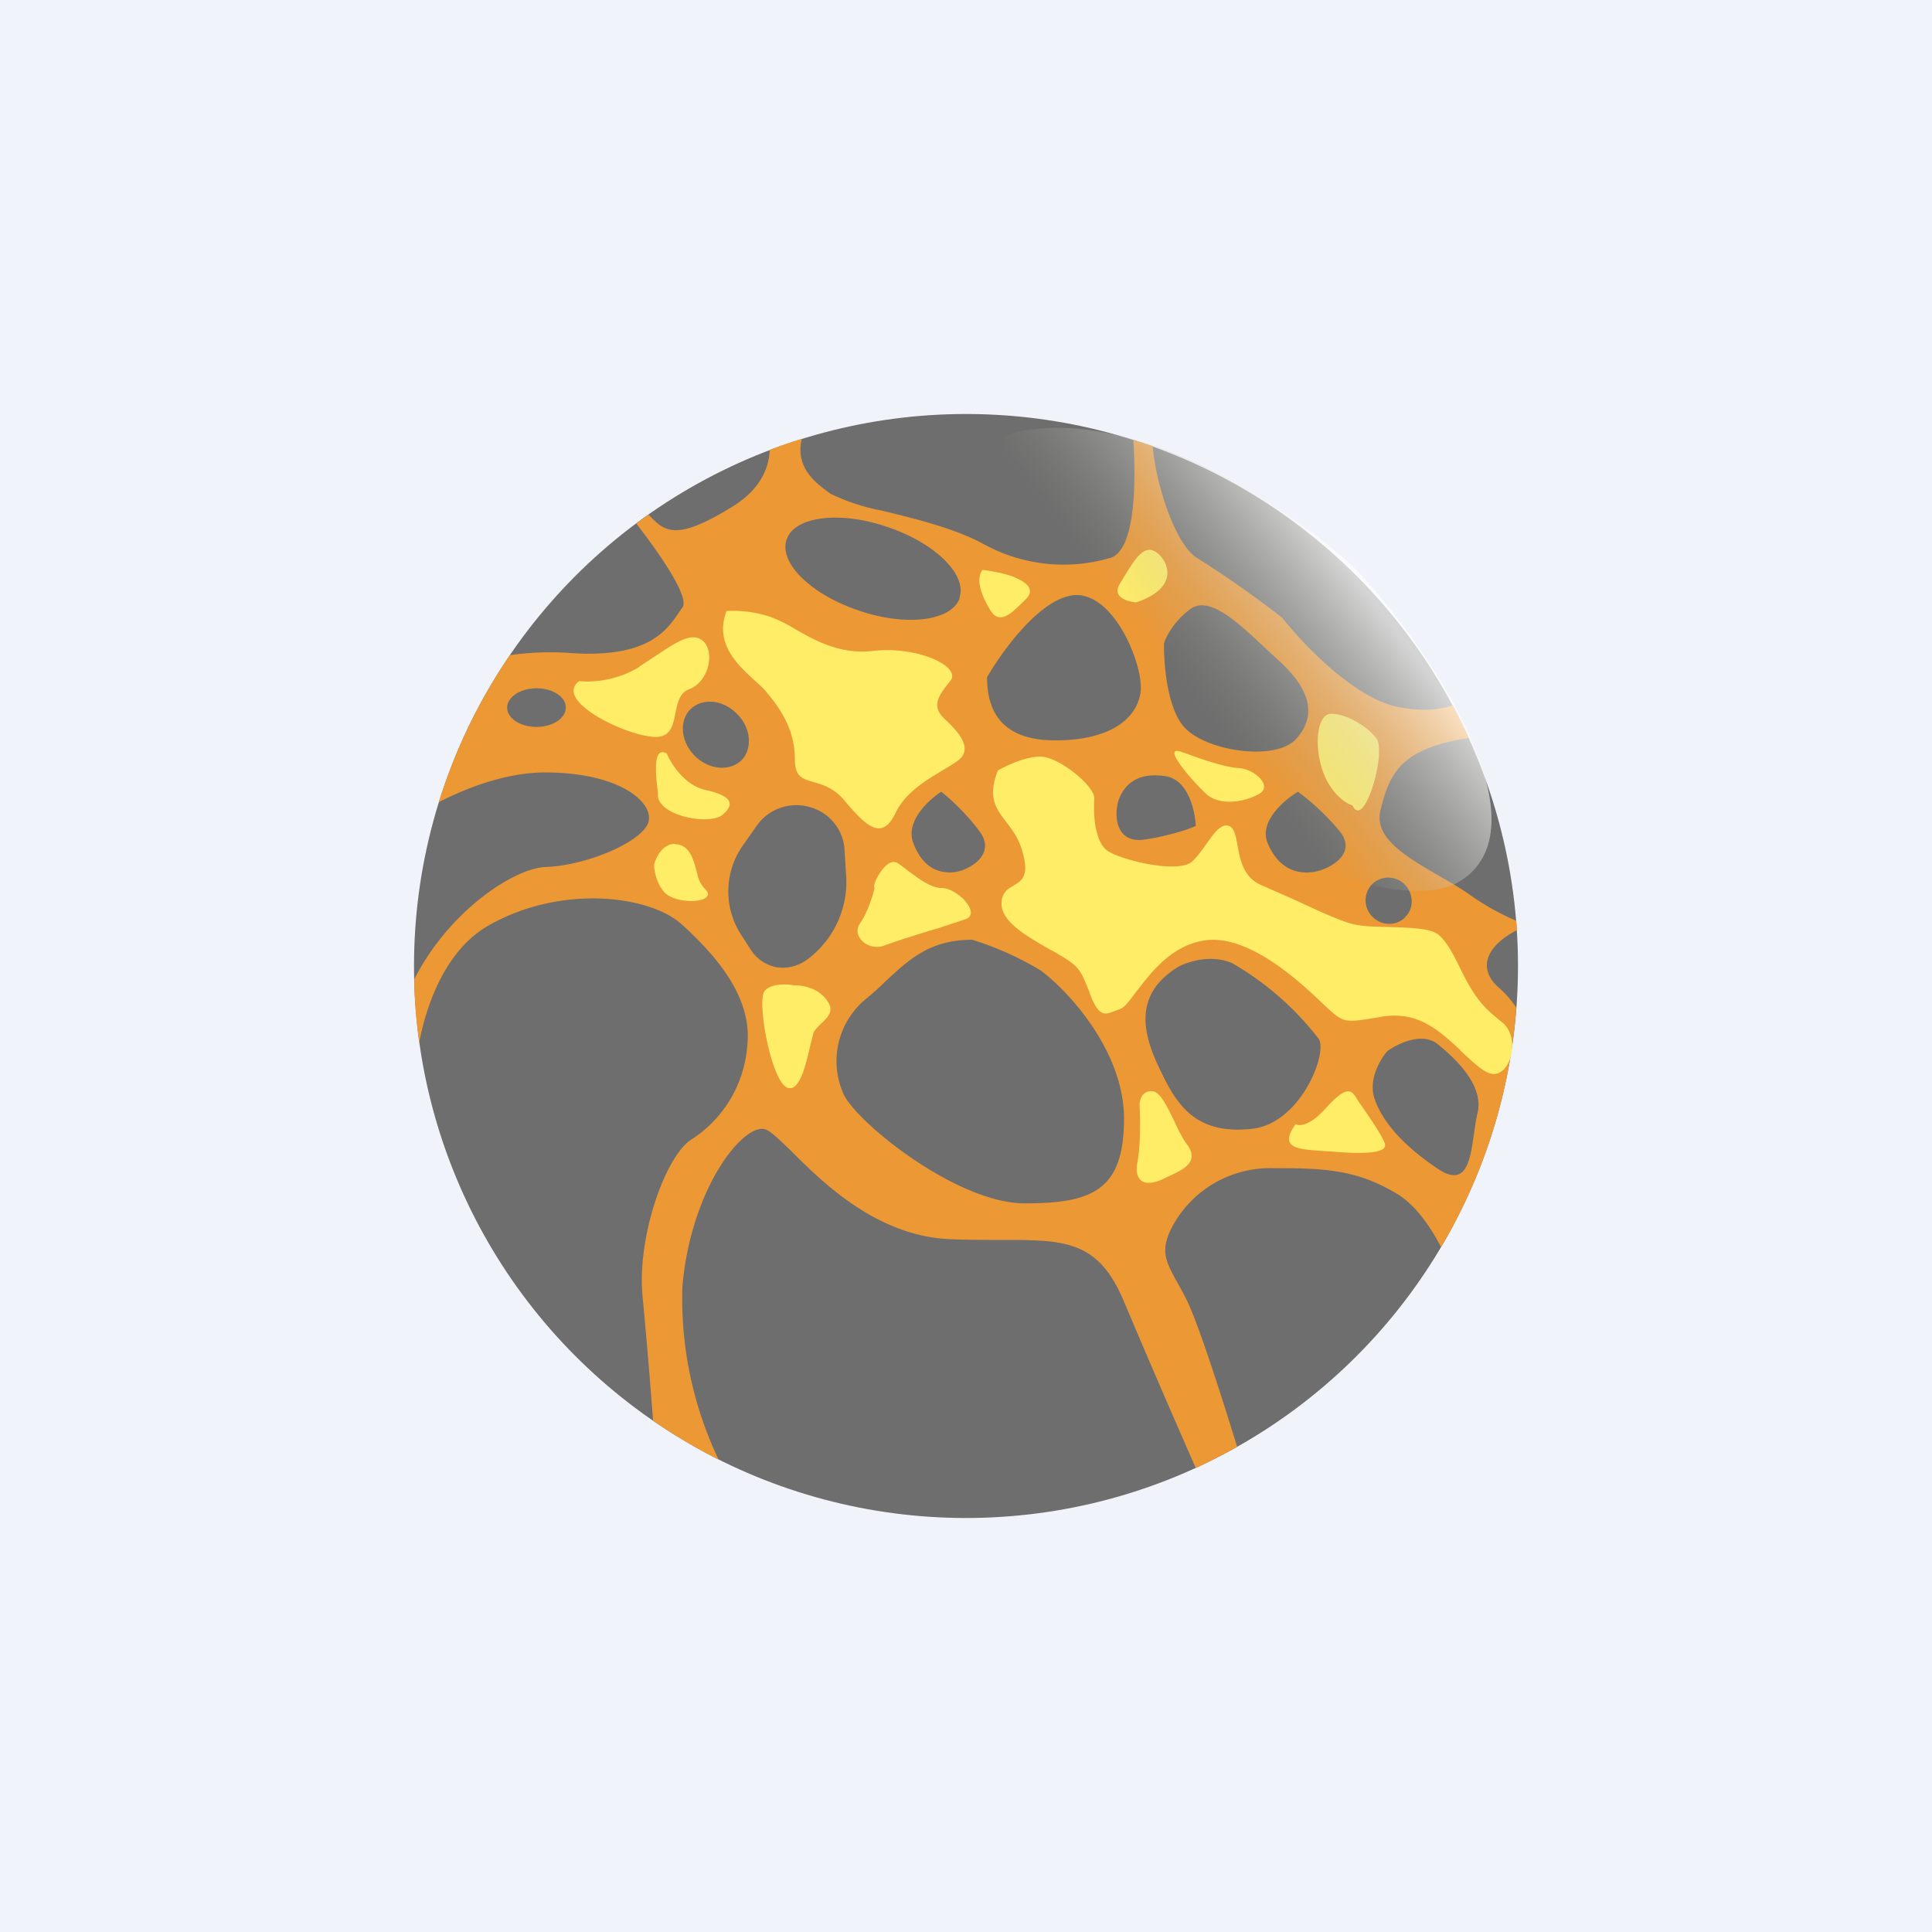
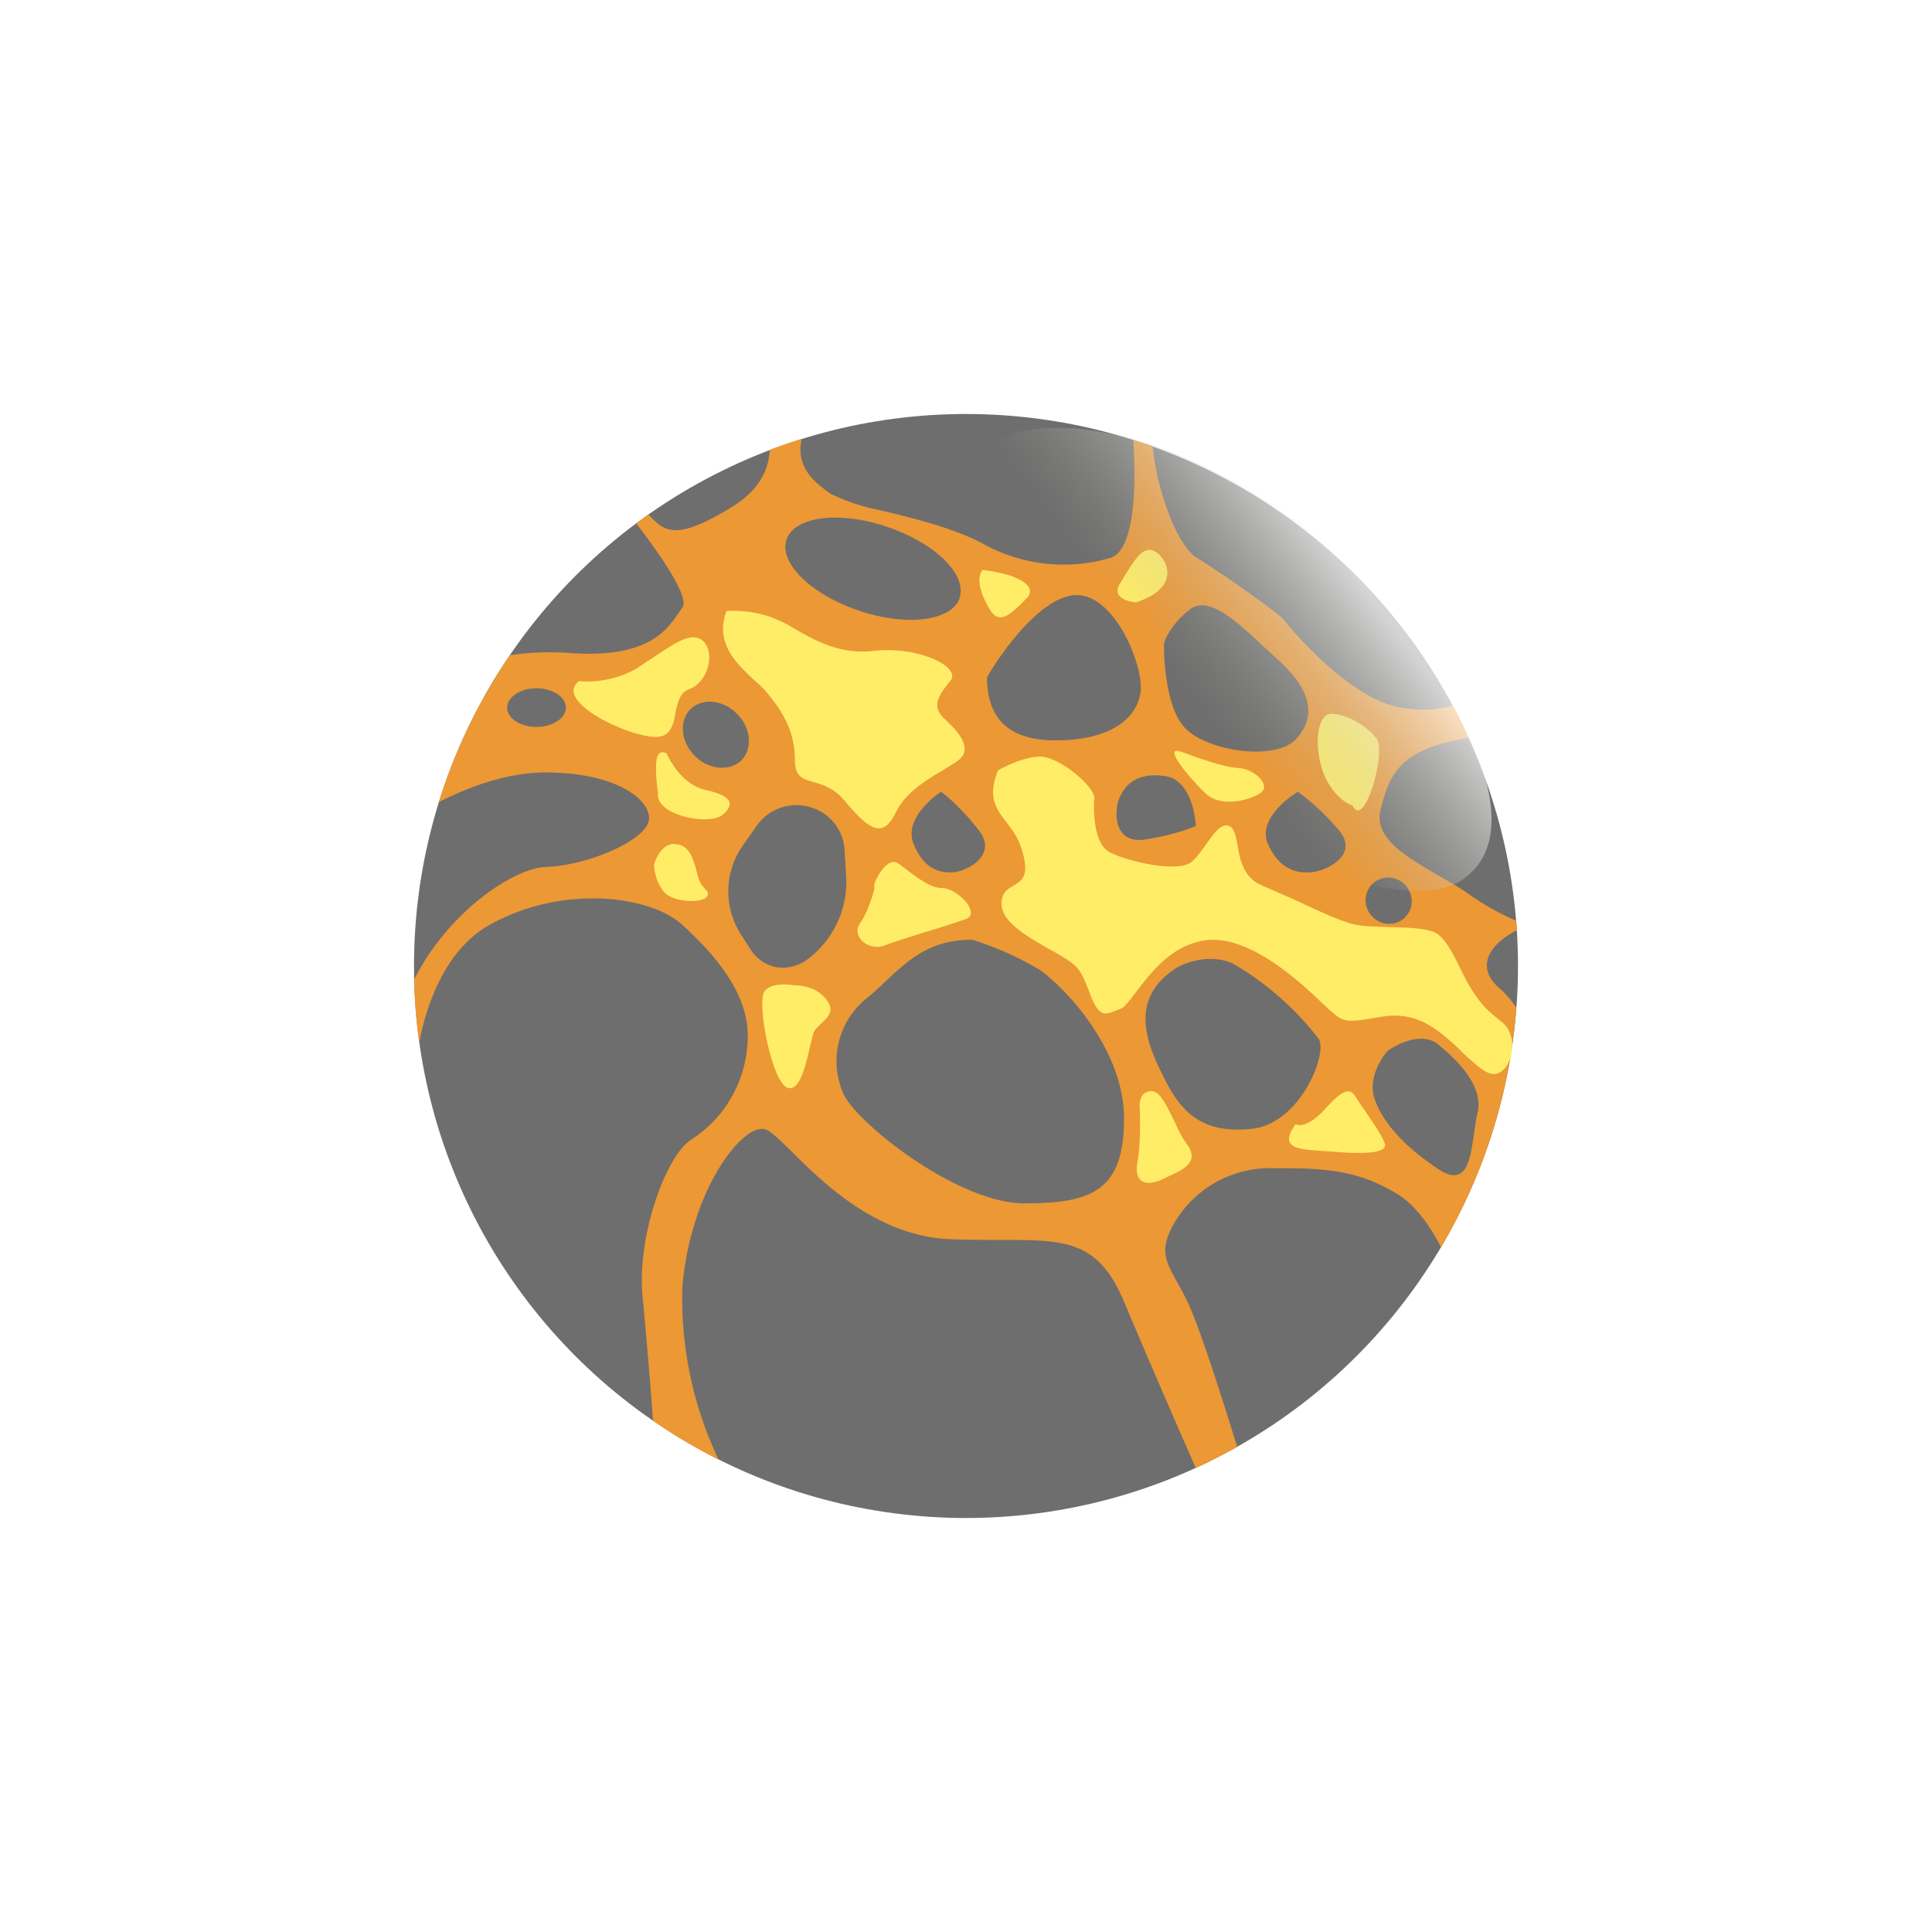
<svg xmlns="http://www.w3.org/2000/svg" width="56" height="56" viewBox="0 0 56 56">
-   <path fill="#F0F3FA" d="M0 0h56v56H0z" />
  <circle cx="28" cy="28" r="16" fill="#6E6E6E" />
  <path fill-rule="evenodd" d="m18.79 14.92-.35.25c.74.96 1.55 2.15 1.34 2.44l-.1.14c-.35.52-.9 1.33-3.12 1.18a8.26 8.26 0 0 0-1.78.06 15.94 15.94 0 0 0-2.06 4.26c.88-.45 2-.86 3.09-.86 2.3 0 3.29 1 2.93 1.56-.36.56-1.86 1.15-2.93 1.18-.92.04-2.8 1.28-3.8 3.25 0 .62.06 1.23.14 1.84.23-1.19.8-2.72 2.04-3.41 2.07-1.17 4.65-.87 5.59 0 .94.86 2.04 2.08 1.88 3.5a3.55 3.55 0 0 1-1.62 2.72c-.75.47-1.6 2.86-1.41 4.6.1 1.03.22 2.48.3 3.55a16 16 0 0 0 1.9 1.13 10.85 10.85 0 0 1-1.05-5.03c.26-2.92 1.84-4.82 2.44-4.53.15.07.39.3.7.6.92.92 2.5 2.49 4.64 2.57.53.02 1.01.02 1.44.02 1.87 0 2.83 0 3.58 1.79a351.2 351.2 0 0 0 2.08 4.82c.4-.18.81-.4 1.2-.61-.42-1.37-1.1-3.5-1.44-4.21a9.85 9.85 0 0 0-.32-.6c-.31-.58-.48-.87-.13-1.56a3.22 3.22 0 0 1 2.93-1.71c1.45 0 2.4.03 3.57.73.55.32.99.96 1.3 1.56a15.9 15.9 0 0 0 2.18-6.94 2.65 2.65 0 0 0-.47-.55c-.7-.59-.38-1.25.49-1.7l-.02-.27a7.39 7.39 0 0 1-1.37-.77c-.27-.19-.58-.37-.88-.54-.96-.56-1.9-1.1-1.68-1.92.26-1.02.55-1.76 2.55-2.07-.14-.32-.3-.64-.46-.95-.36.13-.9.2-1.64.04-1.25-.28-2.72-1.83-3.3-2.57a30.1 30.1 0 0 0-2.46-1.73c-.6-.34-1.19-2.03-1.3-3.25l-.56-.18c.09 1.4.03 3.27-.7 3.43a4.8 4.8 0 0 1-3.64-.41c-.82-.45-2-.74-2.95-.97a5.94 5.94 0 0 1-1.49-.49c-.41-.3-1.03-.74-.83-1.59-.32.1-.62.2-.93.32-.02.53-.27 1.13-1.04 1.62-1.7 1.06-2.01.74-2.47.26h-.01Zm9.03 2.41c-.23.67-1.54.84-2.92.37-1.4-.47-2.33-1.39-2.1-2.06.22-.67 1.53-.84 2.91-.37 1.4.47 2.33 1.39 2.1 2.06ZM16.4 20.51c0 .31-.38.56-.85.56s-.85-.25-.85-.56c0-.3.38-.56.85-.56s.85.25.85.56Zm3.74 1.4c.4.4 1 .46 1.35.13.33-.34.28-.95-.13-1.35-.4-.41-1-.47-1.35-.13-.33.34-.28.94.13 1.35Zm20.59 4.68a.67.67 0 0 1-.94-.01.67.67 0 0 1-.02-.95.67.67 0 0 1 .95.01c.26.27.27.7 0 .95Zm-19.2-2.08.4-.57c.34-.49.95-.71 1.53-.55.57.15.99.65 1.02 1.25l.05.82a2.8 2.8 0 0 1-1.17 2.38c-.22.15-.53.24-.8.2h-.03c-.33-.06-.61-.25-.78-.53l-.29-.45a2.31 2.31 0 0 1 .07-2.55Zm9.53-7.25c-.96.15-2.03 1.64-2.45 2.37 0 .98.42 1.83 1.98 1.83 1.55 0 2.36-.6 2.47-1.4.1-.78-.8-2.99-2-2.8Zm2.68 1.4c-.01.57.09 1.88.59 2.42.62.69 2.63 1 3.24.34.6-.67.43-1.42-.5-2.27l-.39-.36c-.81-.76-1.63-1.53-2.17-1.14-.5.37-.72.82-.77 1Zm-7.27 5.77c-.23-.62.44-1.24.81-1.48.19.14.67.56 1.1 1.13.54.7-.33 1.16-.72 1.2-.4.04-.9-.08-1.19-.85Zm11.15-1.48c-.4.24-1.13.86-.88 1.48.32.77.86.9 1.29.85.42-.04 1.37-.5.79-1.2-.47-.57-1-.99-1.2-1.13Zm-3.83-.45c.65.1.85 1 .87 1.44-.21.1-.82.3-1.52.4-.89.1-.85-.88-.68-1.24.16-.36.52-.73 1.33-.6Zm.37 5.52c.26-.14.94-.37 1.56-.1a8.58 8.58 0 0 1 2.51 2.2c.25.46-.56 2.46-1.95 2.6-1.4.15-2.02-.46-2.5-1.4-.47-.93-1.18-2.36.38-3.3Zm7.52 2.25c-.45-.37-1.17-.02-1.47.2-.2.23-.54.8-.38 1.34.21.66.8 1.37 1.85 2.07.82.55.93-.24 1.04-.99.03-.21.06-.43.1-.6.21-.8-.58-1.56-1.14-2.02Zm-13.5-3.03a9 9 0 0 1 1.97.88c.65.46 2.43 2.24 2.43 4.31 0 2.08-.93 2.45-2.88 2.45-1.96 0-4.87-2.34-5.25-3.17a2.33 2.33 0 0 1 .68-2.78c.19-.16.36-.31.52-.47.7-.65 1.3-1.22 2.53-1.22Z" fill="#EC9835" />
  <path d="M32.93 17.46c-.25-.02-.71-.15-.47-.54l.14-.23c.26-.42.5-.83.8-.74.36.11.96 1.04-.47 1.51Zm-3.5-.72c-.28-.12-.75-.2-.95-.22-.2.26-.05.73.24 1.19.26.4.6.06.88-.21l.12-.12c.3-.27.05-.5-.3-.64Zm-7.13 1.13a3.44 3.44 0 0 0-1.24-.16c-.36.93.31 1.55.8 2 .14.13.26.23.34.33.4.48.84 1.08.84 1.98 0 .5.23.56.55.65.27.08.6.18.9.55.69.82 1.1 1.12 1.48.32.28-.57.88-.93 1.35-1.21.18-.11.35-.21.47-.3.42-.35-.02-.83-.42-1.2-.4-.38-.14-.7.18-1.1.32-.4-.94-1.02-2.27-.86-.93.1-1.65-.3-2.24-.64a4 4 0 0 0-.74-.36Zm-3.77 1.46c-.69.43-1.45.45-1.74.41-.76.56 1.32 1.58 2.18 1.62.47.02.54-.34.61-.7.06-.29.12-.58.39-.68.6-.22.77-1.15.37-1.43-.31-.22-.73.06-1.32.45l-.5.33Zm.8 2.52c.13.3.52.92 1.13 1.05.77.17.84.42.48.72s-1.8.05-1.87-.54v-.1c-.07-.58-.15-1.38.27-1.13Zm.23 2.61c-.36 0-.55.4-.6.6 0 .15.05.5.27.77.26.34 1.1.35 1.25.17.08-.09.03-.15-.05-.24a.85.85 0 0 1-.21-.39c-.1-.4-.21-.9-.66-.9Zm3.45 4.1c-.2-.04-.67-.06-.85.17-.23.3.2 2.64.67 2.8.35.12.53-.68.65-1.2l.1-.4c.05-.1.14-.18.23-.27.16-.15.32-.31.24-.52-.14-.32-.5-.58-1.04-.58ZM25.98 25c-.3-.14-.72.64-.63.74-.05.21-.2.71-.42 1.02-.27.39.26.83.72.64.3-.11.98-.33 1.56-.5l.76-.25c.5-.16-.22-.91-.67-.91-.32 0-.68-.28-.98-.5-.13-.1-.25-.2-.34-.24Zm2.95-2.67c.22-.13.79-.4 1.22-.4.54 0 1.6.86 1.57 1.23-.03.36-.01 1.22.38 1.5.4.27 2 .66 2.43.33.16-.13.3-.34.44-.53.22-.31.42-.6.65-.52.15.05.2.28.25.56.07.41.17.94.7 1.16l1.02.45c.64.3 1.29.6 1.65.68.23.06.6.07 1 .08.6.02 1.22.03 1.45.22.25.2.45.6.64.99.1.2.2.4.3.56.31.5.5.66.92 1 .43.36.32 1.13 0 1.39-.31.26-.6 0-1.22-.58l-.01-.02c-.63-.58-1.23-1.13-2.27-.96l-.06.01c-1 .17-1.03.17-1.49-.24l-.17-.16c-.62-.59-2.13-2.02-3.42-1.82-.97.15-1.56.95-1.97 1.48-.2.26-.34.46-.46.5l-.18.07c-.27.1-.44.18-.7-.48l-.01-.04c-.3-.75-.3-.78-1.1-1.24h-.01c-.82-.47-1.55-.89-1.44-1.48.05-.24.2-.32.34-.4.23-.14.45-.27.27-.93-.1-.41-.3-.68-.49-.92-.3-.4-.54-.72-.23-1.5Zm6.95-.07c-.39-.02-1.18-.3-1.5-.42l-.15-.05c-.58-.2.32.84.73 1.22.4.37 1.14.23 1.54 0 .4-.23-.14-.73-.62-.75Zm3.31 1.08c-.17-.05-.57-.3-.82-.91-.3-.78-.2-1.72.2-1.74.42-.01 1.04.33 1.33.72.29.4-.36 2.68-.7 1.93Zm-6.22 10.34c.11-.58.07-1.57.06-1.65 0-.14.07-.42.37-.4.23.02.41.41.62.83.12.26.24.52.4.73.35.5-.13.72-.6.93l-.12.06c-.5.23-.84.09-.73-.5Zm4.58-1.1c.1.07.42.06.88-.46.59-.65.73-.53.87-.32l.1.16c.23.33.66.94.74 1.19.09.3-.7.3-1.52.23l-.31-.02c-.7-.05-1.25-.08-.76-.77Z" fill="#FFED68" />
  <path d="M29.32 12.56c3.16-.8 7.36 1.58 9.89 3.85 2.2 2.3 5.64 7.45 3.16 9.1-2.71 1.8-13.4-4.58-14.18-8.31-.64-2.98.49-4.33 1.13-4.64Z" fill="url(#apnj00bqq)" />
  <defs>
    <linearGradient id="apnj00bqq" x1="41.07" y1="19.09" x2="36.44" y2="22.68" gradientUnits="userSpaceOnUse">
      <stop stop-color="#fff" stop-opacity=".7" />
      <stop offset="1" stop-color="#A3A397" stop-opacity="0" />
    </linearGradient>
  </defs>
</svg>